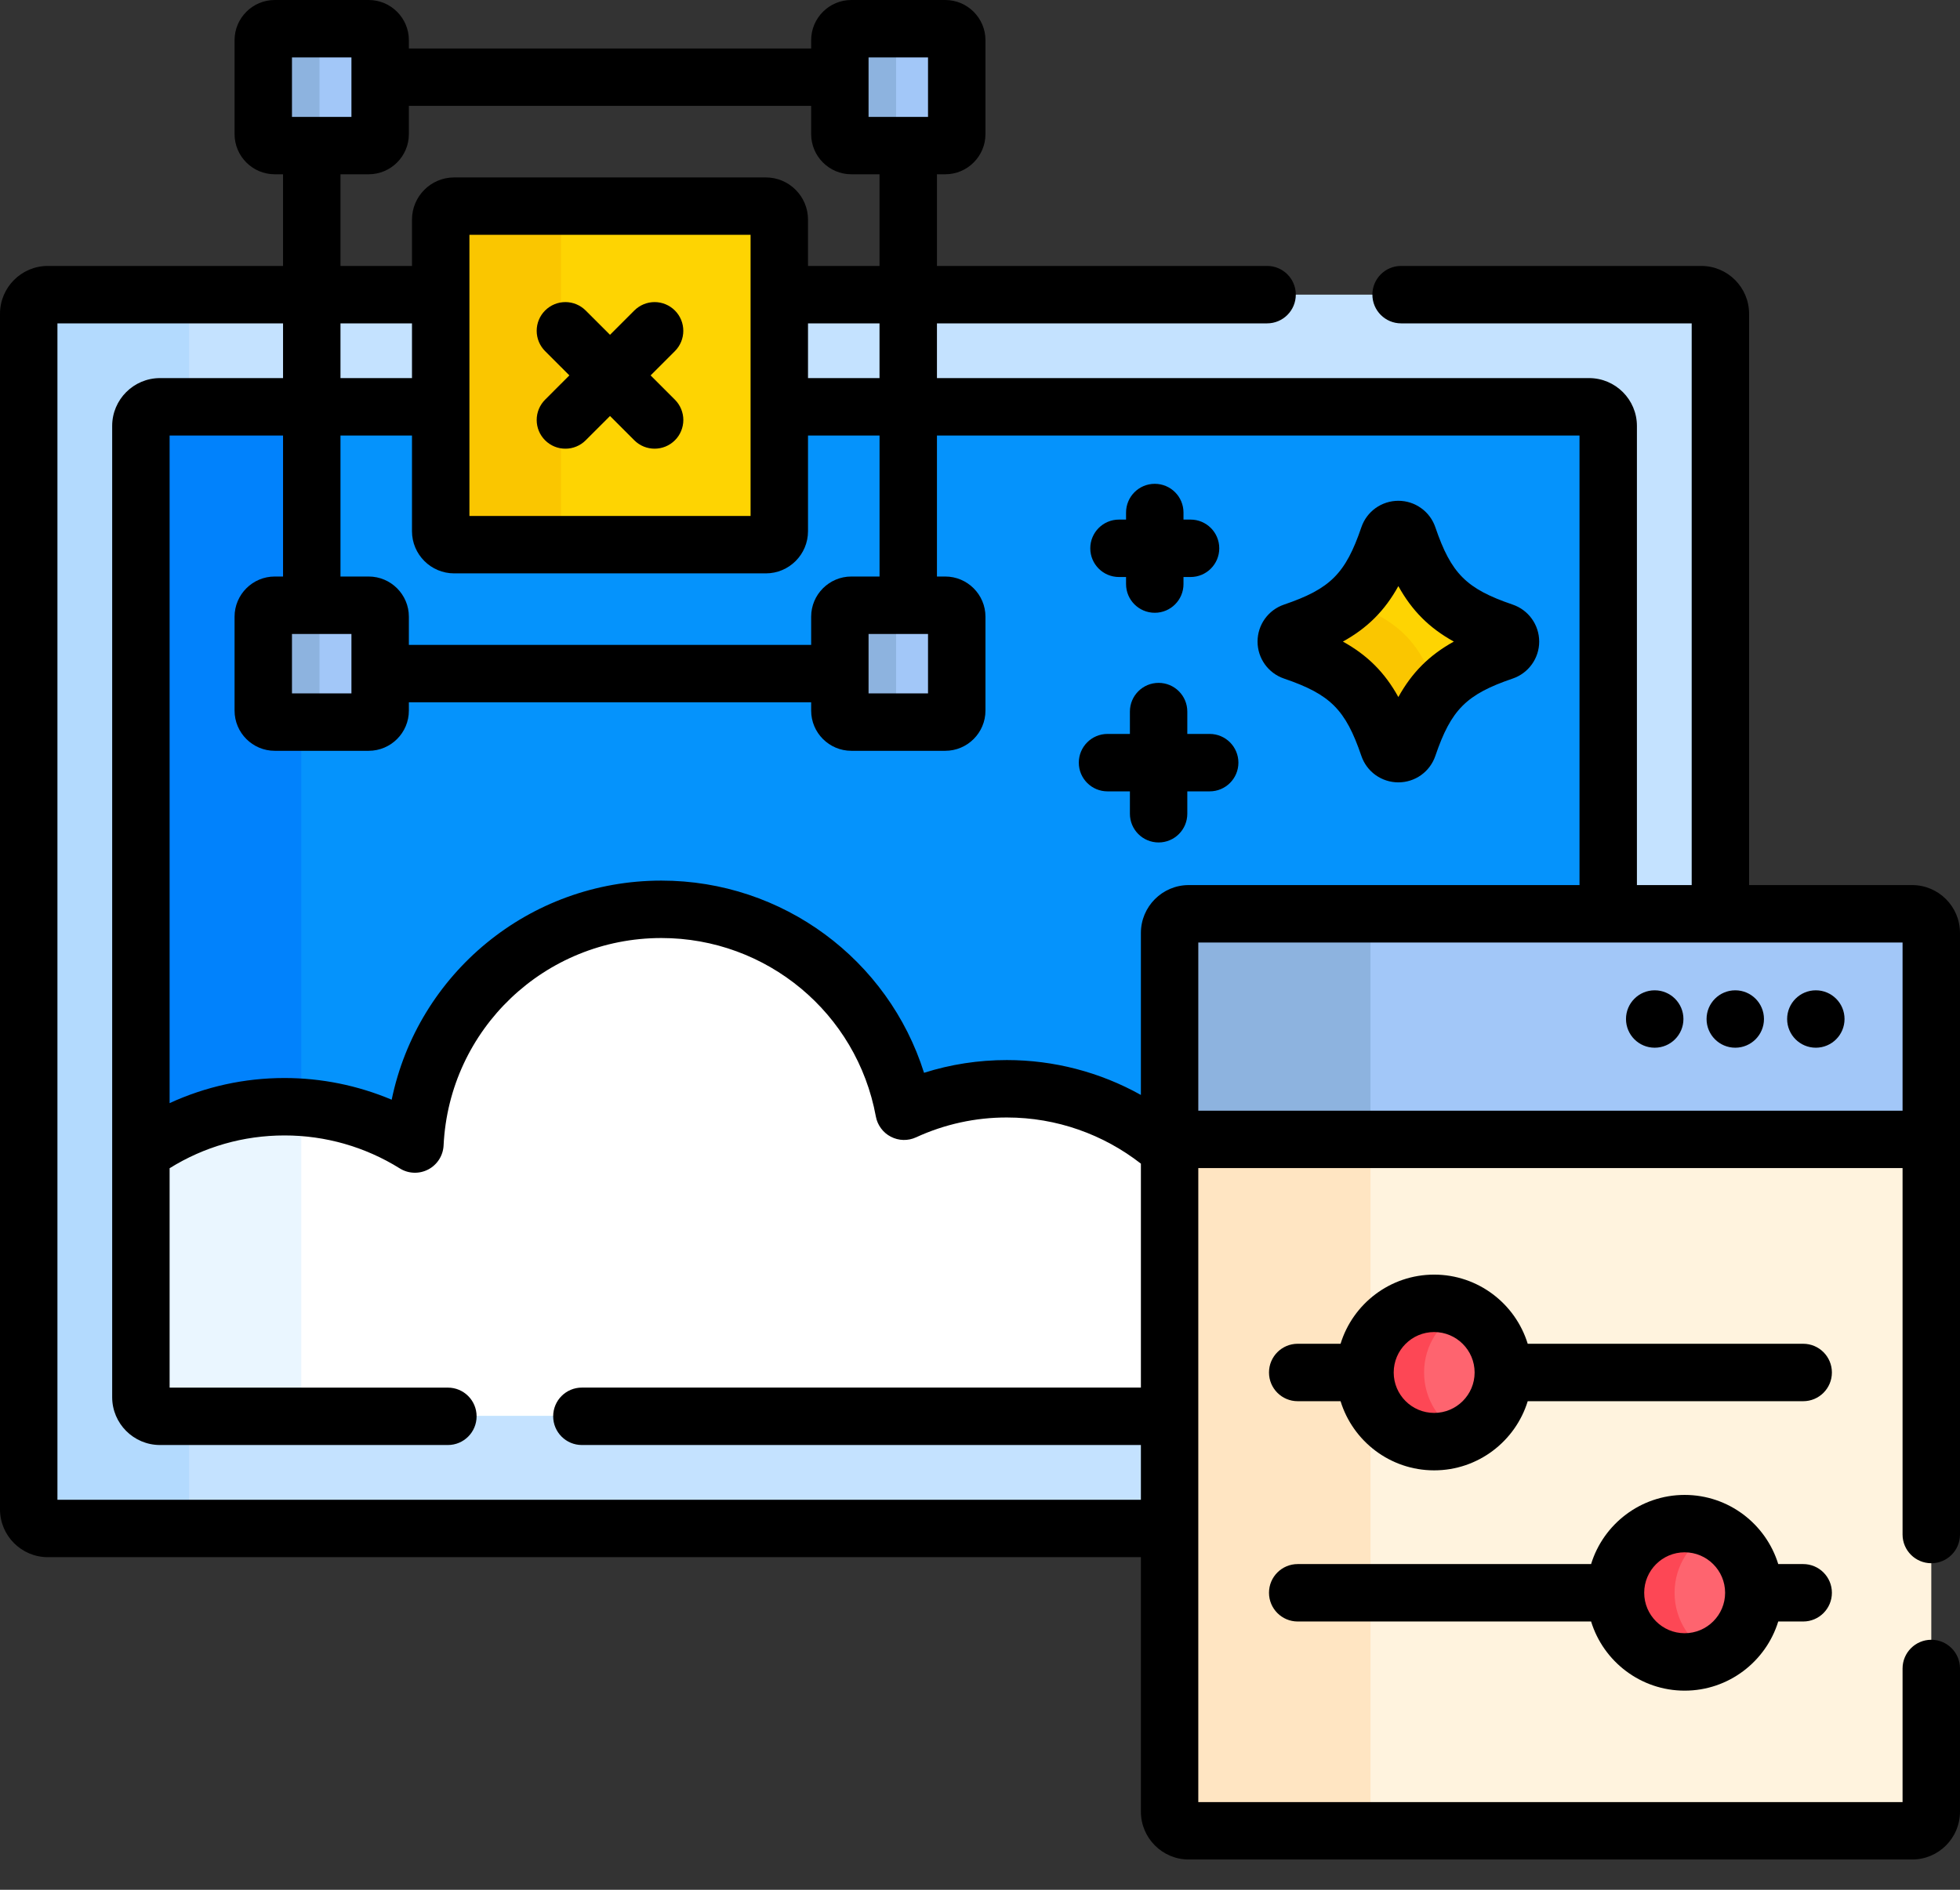
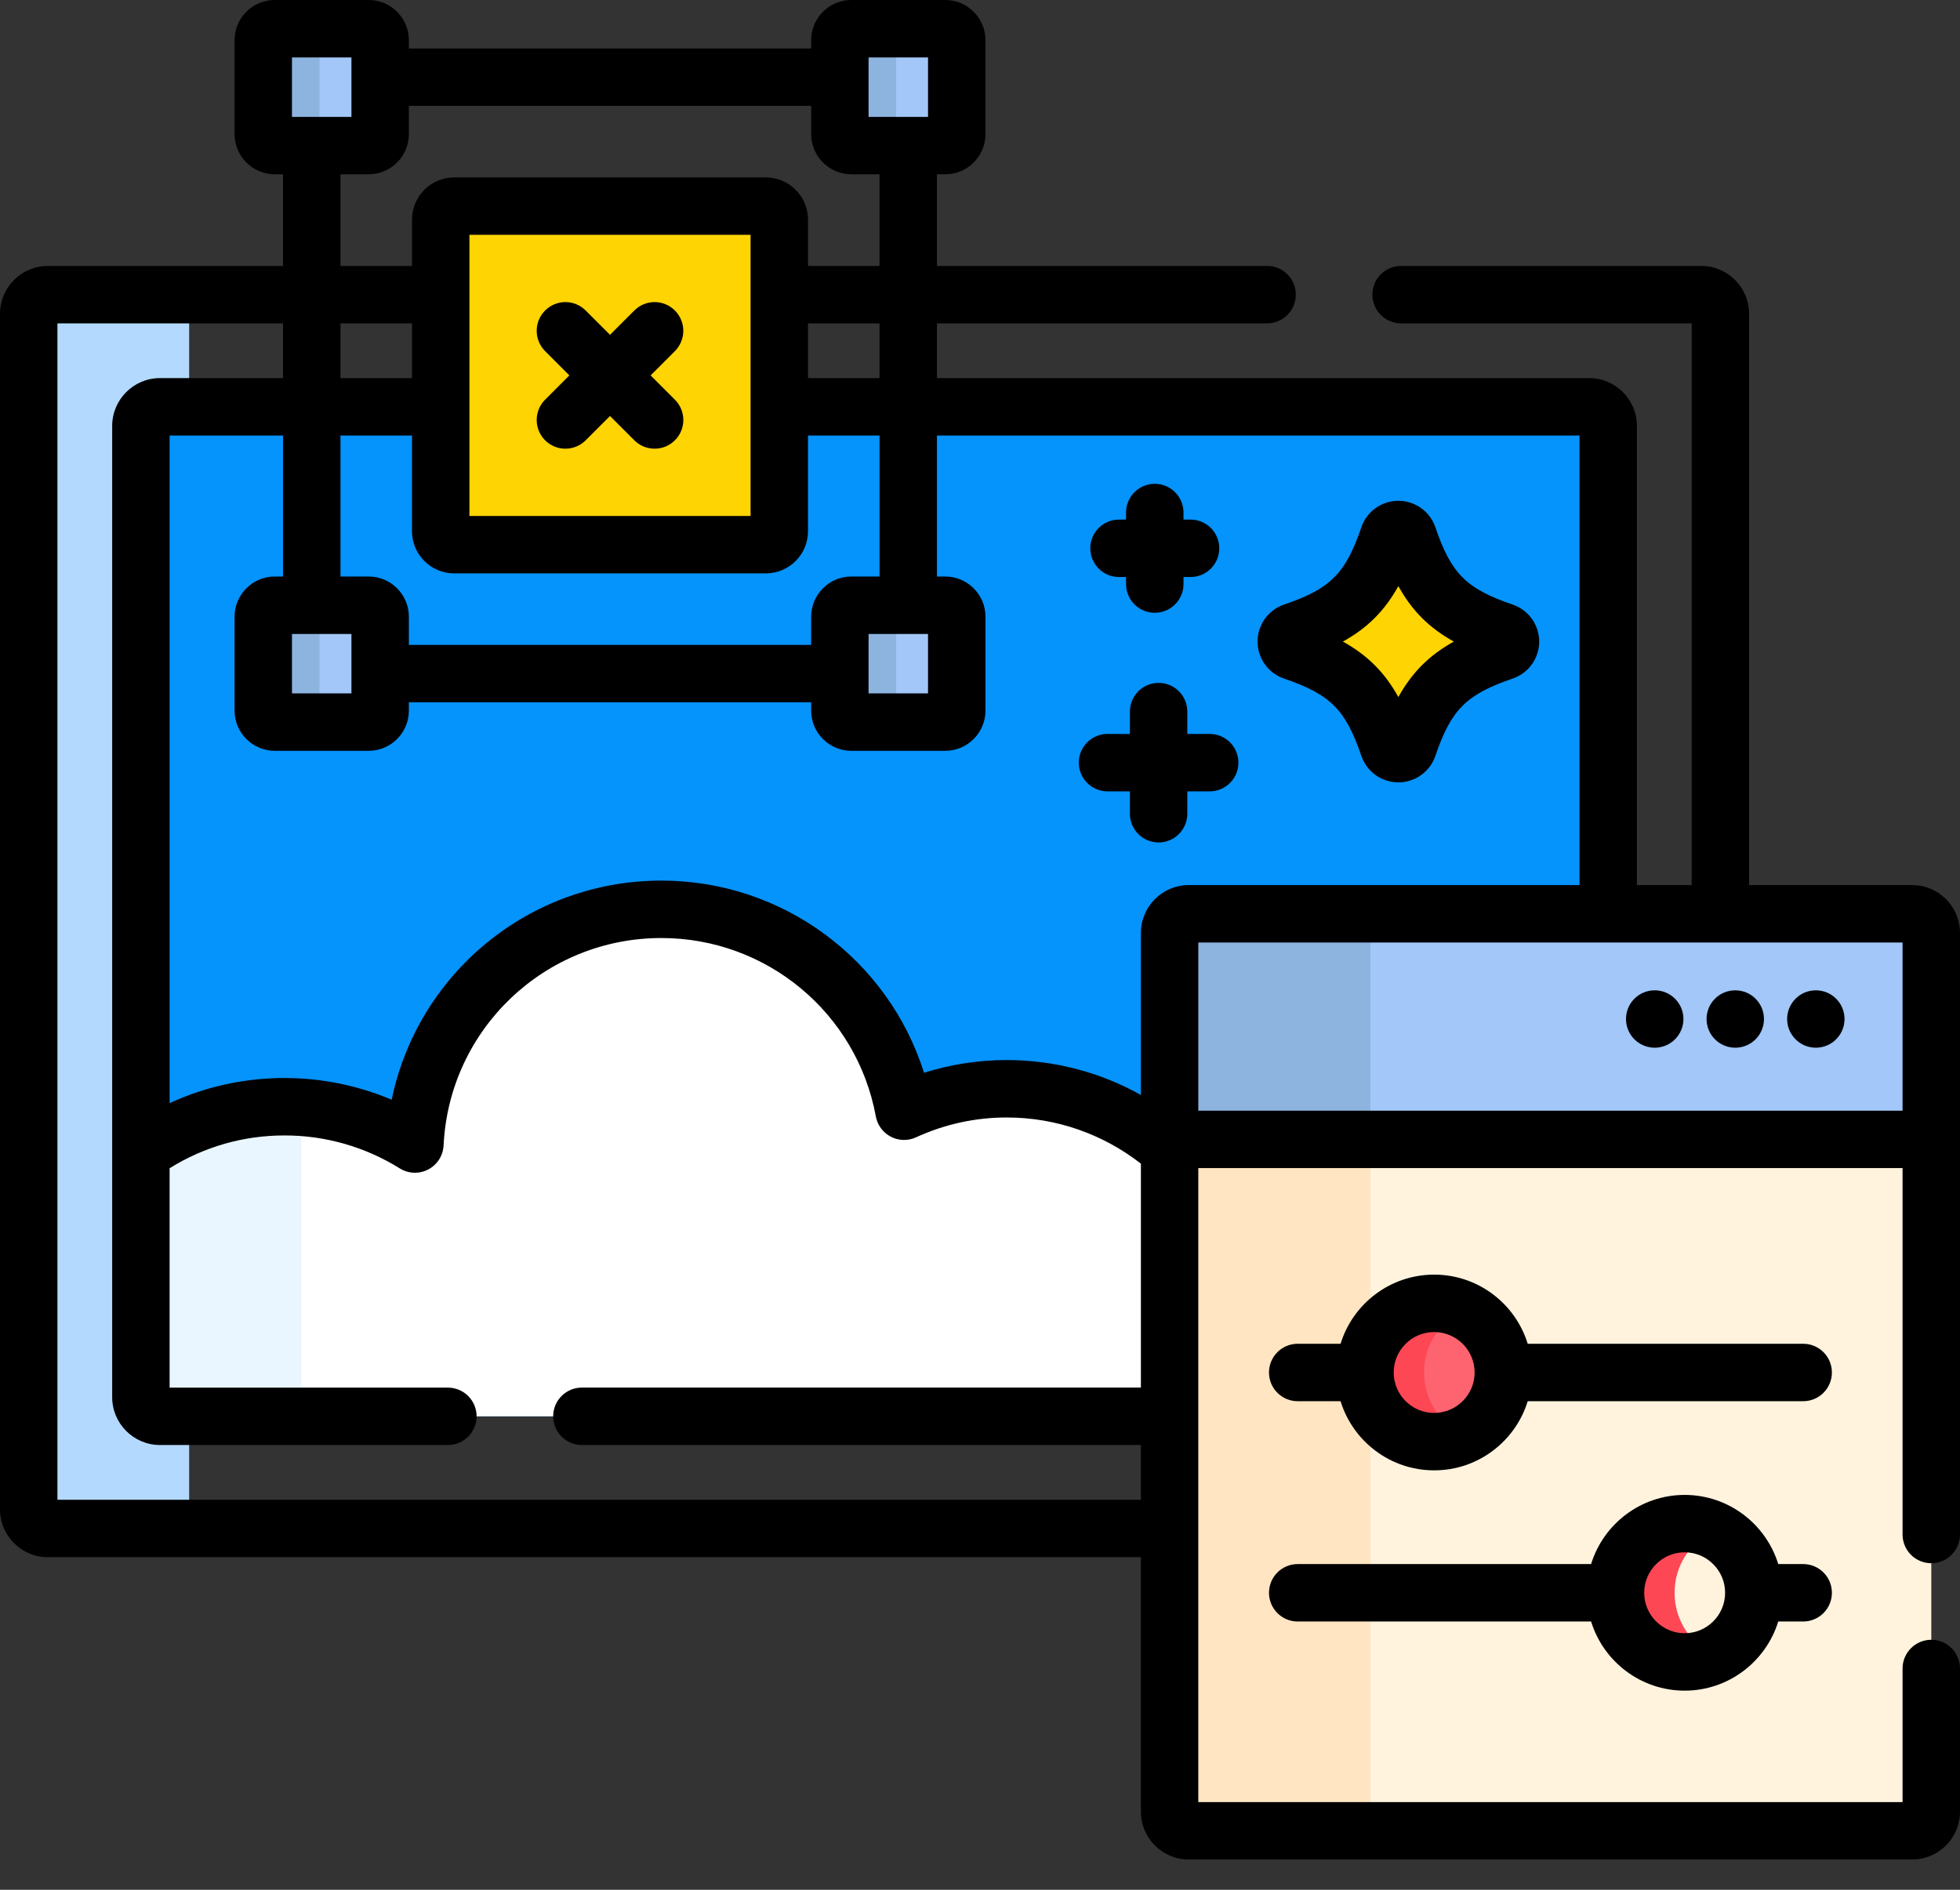
<svg xmlns="http://www.w3.org/2000/svg" width="56" height="54" viewBox="0 0 56 54" fill="none">
  <rect x="0" y="0" width="56" height="54" fill="#333333" stroke="none" />
-   <path d="M48.607 8.419H22.266V15.179C22.266 15.281 22.225 15.379 22.153 15.451C22.081 15.523 21.983 15.564 21.881 15.564H12.976C12.926 15.564 12.876 15.554 12.829 15.535C12.782 15.515 12.74 15.487 12.704 15.451C12.669 15.416 12.64 15.373 12.621 15.326C12.602 15.28 12.592 15.23 12.592 15.179V8.419H1.367C1.222 8.419 1.083 8.477 0.98 8.579C0.878 8.682 0.82 8.821 0.82 8.966V43.129C0.82 43.274 0.878 43.413 0.98 43.516C1.083 43.618 1.222 43.676 1.367 43.676H33.417V26.659C33.417 26.514 33.475 26.375 33.577 26.272C33.68 26.169 33.819 26.112 33.964 26.112H49.154V8.966C49.154 8.821 49.096 8.682 48.994 8.579C48.891 8.477 48.752 8.419 48.607 8.419ZM10.861 20.306C10.861 20.393 10.827 20.476 10.765 20.538C10.704 20.599 10.62 20.634 10.533 20.634H7.85C7.763 20.634 7.68 20.599 7.618 20.538C7.557 20.476 7.522 20.393 7.522 20.306V17.622C7.522 17.535 7.557 17.452 7.618 17.39C7.68 17.329 7.763 17.294 7.85 17.294H10.533C10.62 17.294 10.704 17.329 10.765 17.39C10.827 17.452 10.861 17.535 10.861 17.622L10.861 20.306ZM27.335 20.306C27.335 20.393 27.301 20.476 27.239 20.538C27.178 20.599 27.094 20.634 27.007 20.634H24.324C24.237 20.634 24.153 20.599 24.092 20.538C24.03 20.476 23.996 20.393 23.996 20.306V17.622C23.996 17.535 24.03 17.452 24.092 17.39C24.153 17.329 24.237 17.294 24.324 17.294H27.007C27.094 17.294 27.178 17.329 27.239 17.39C27.301 17.452 27.335 17.535 27.335 17.622V20.306Z" fill="#C4E2FF" />
  <path d="M5.404 43.129V40.471H4.572C4.427 40.471 4.288 40.413 4.186 40.311C4.083 40.208 4.025 40.069 4.025 39.924V12.171C4.025 12.026 4.083 11.887 4.186 11.785C4.288 11.682 4.427 11.624 4.572 11.624H5.404V8.966C5.404 8.821 5.462 8.682 5.564 8.579C5.667 8.477 5.806 8.419 5.951 8.419H1.367C1.222 8.419 1.083 8.477 0.98 8.579C0.878 8.682 0.82 8.821 0.82 8.966V43.129C0.82 43.274 0.878 43.413 0.98 43.516C1.083 43.618 1.222 43.676 1.367 43.676H5.951C5.806 43.676 5.667 43.618 5.564 43.516C5.462 43.413 5.404 43.274 5.404 43.129Z" fill="#B3DAFE" />
  <path d="M45.402 11.624H22.266V15.179C22.266 15.281 22.225 15.379 22.153 15.451C22.081 15.524 21.983 15.564 21.881 15.564H12.976C12.926 15.564 12.876 15.554 12.829 15.535C12.782 15.515 12.74 15.487 12.704 15.451C12.669 15.416 12.64 15.373 12.621 15.327C12.602 15.28 12.592 15.23 12.592 15.179V11.624H4.572C4.427 11.624 4.288 11.682 4.186 11.785C4.083 11.887 4.025 12.026 4.025 12.171V39.924C4.025 40.069 4.083 40.208 4.186 40.311C4.288 40.413 4.427 40.471 4.572 40.471H33.417V26.659C33.417 26.514 33.475 26.375 33.577 26.272C33.68 26.169 33.819 26.112 33.964 26.112H45.949V12.171C45.949 12.026 45.891 11.887 45.789 11.785C45.686 11.682 45.547 11.624 45.402 11.624Z" fill="#0593FC" />
-   <path d="M8.608 39.924V12.171C8.608 12.026 8.665 11.887 8.768 11.785C8.871 11.682 9.01 11.624 9.155 11.624H4.572C4.427 11.624 4.288 11.682 4.186 11.785C4.083 11.887 4.025 12.026 4.025 12.171V39.924C4.025 40.069 4.083 40.208 4.186 40.311C4.288 40.413 4.427 40.471 4.572 40.471H9.155C9.01 40.471 8.871 40.413 8.768 40.311C8.665 40.208 8.608 40.069 8.608 39.924Z" fill="#0182FC" />
  <path d="M33.417 32.863C32.176 31.774 30.551 31.112 28.769 31.112C27.755 31.111 26.752 31.33 25.83 31.754C25.228 28.471 22.354 25.983 18.897 25.983C15.119 25.983 12.034 28.956 11.855 32.691C10.737 31.992 9.446 31.623 8.128 31.625C6.597 31.625 5.181 32.114 4.025 32.943V39.924C4.025 40.069 4.083 40.208 4.186 40.311C4.288 40.413 4.427 40.471 4.572 40.471H33.417L33.417 32.863Z" fill="white" />
  <path d="M8.608 39.924V31.641C8.448 31.63 8.288 31.625 8.128 31.625C6.597 31.625 5.181 32.114 4.025 32.943V39.924C4.025 40.069 4.083 40.208 4.186 40.311C4.288 40.413 4.427 40.471 4.572 40.471H9.155C9.01 40.471 8.871 40.413 8.768 40.311C8.665 40.208 8.608 40.069 8.608 39.924Z" fill="#EAF6FF" />
  <path d="M54.633 26.112H33.964C33.819 26.112 33.68 26.169 33.577 26.272C33.475 26.375 33.417 26.514 33.417 26.659V32.558L33.767 32.705H54.804L55.18 32.558V26.659C55.18 26.514 55.122 26.375 55.02 26.272C54.917 26.169 54.778 26.112 54.633 26.112Z" fill="#A2C7F8" />
-   <path d="M39.156 32.558V26.659C39.156 26.514 39.214 26.374 39.316 26.272C39.419 26.169 39.558 26.112 39.703 26.112H33.964C33.819 26.112 33.68 26.169 33.577 26.272C33.475 26.374 33.417 26.514 33.417 26.659V32.558H39.156Z" fill="#8DB3DF" />
+   <path d="M39.156 32.558V26.659C39.156 26.514 39.214 26.374 39.316 26.272H33.964C33.819 26.112 33.68 26.169 33.577 26.272C33.475 26.374 33.417 26.514 33.417 26.659V32.558H39.156Z" fill="#8DB3DF" />
  <path d="M54.633 52.315H33.964C33.819 52.315 33.68 52.257 33.577 52.154C33.475 52.052 33.417 51.913 33.417 51.768V32.558H55.18V51.768C55.18 51.913 55.122 52.052 55.02 52.154C54.917 52.257 54.778 52.315 54.633 52.315Z" fill="#FFF3DE" />
  <path d="M39.156 51.768V32.558H33.417V51.768C33.417 51.913 33.475 52.052 33.577 52.154C33.68 52.257 33.819 52.315 33.964 52.315H39.703C39.558 52.315 39.419 52.257 39.316 52.154C39.214 52.052 39.156 51.913 39.156 51.768Z" fill="#FFE5C2" />
-   <path d="M48.133 47.489C49.224 47.489 50.109 46.605 50.109 45.513C50.109 44.422 49.224 43.537 48.133 43.537C47.042 43.537 46.157 44.422 46.157 45.513C46.157 46.605 47.042 47.489 48.133 47.489Z" fill="#FE646F" />
  <path d="M47.845 45.513C47.845 44.724 48.309 44.045 48.977 43.728C48.714 43.603 48.425 43.537 48.133 43.537C47.042 43.537 46.157 44.422 46.157 45.513C46.157 46.605 47.042 47.489 48.133 47.489C48.435 47.489 48.721 47.419 48.977 47.298C48.309 46.981 47.845 46.302 47.845 45.513Z" fill="#FD4755" />
  <path d="M40.976 41.195C42.067 41.195 42.952 40.31 42.952 39.219C42.952 38.127 42.067 37.242 40.976 37.242C39.884 37.242 38.999 38.127 38.999 39.219C38.999 40.31 39.884 41.195 40.976 41.195Z" fill="#FE646F" />
  <path d="M40.688 39.218C40.688 38.429 41.151 37.751 41.82 37.434C41.556 37.308 41.268 37.242 40.976 37.242C39.884 37.242 38.999 38.127 38.999 39.218C38.999 40.31 39.884 41.195 40.976 41.195C41.278 41.195 41.563 41.125 41.82 41.003C41.151 40.687 40.688 40.008 40.688 39.218Z" fill="#FD4755" />
  <path d="M21.881 15.564H12.976C12.874 15.564 12.776 15.523 12.704 15.451C12.632 15.379 12.592 15.281 12.592 15.179V6.275C12.592 6.173 12.632 6.075 12.704 6.003C12.776 5.93 12.874 5.89 12.976 5.89H21.881C21.983 5.89 22.081 5.93 22.153 6.003C22.225 6.075 22.266 6.173 22.266 6.275V15.179C22.266 15.23 22.256 15.28 22.236 15.326C22.217 15.373 22.189 15.416 22.153 15.451C22.117 15.487 22.075 15.515 22.028 15.535C21.982 15.554 21.931 15.564 21.881 15.564Z" fill="#FED402" />
-   <path d="M16.029 15.179V6.275C16.029 6.173 16.07 6.075 16.142 6.003C16.214 5.931 16.312 5.89 16.414 5.89H12.976C12.926 5.89 12.876 5.9 12.829 5.919C12.782 5.939 12.74 5.967 12.704 6.003C12.669 6.038 12.64 6.081 12.621 6.127C12.602 6.174 12.592 6.224 12.592 6.275V15.179C12.592 15.281 12.632 15.379 12.704 15.451C12.776 15.523 12.874 15.564 12.976 15.564H16.414C16.312 15.564 16.214 15.523 16.142 15.451C16.07 15.379 16.029 15.281 16.029 15.179Z" fill="#FAC600" />
  <path d="M27.007 20.634H24.324C24.237 20.634 24.153 20.599 24.092 20.538C24.03 20.476 23.996 20.393 23.996 20.305V17.622C23.996 17.535 24.03 17.452 24.092 17.39C24.153 17.329 24.237 17.294 24.324 17.294H27.007C27.094 17.294 27.178 17.329 27.239 17.39C27.301 17.452 27.335 17.535 27.335 17.622V20.305C27.335 20.393 27.301 20.476 27.239 20.538C27.178 20.599 27.094 20.634 27.007 20.634Z" fill="#A2C7F8" />
  <path d="M25.603 20.305V17.622C25.603 17.535 25.638 17.452 25.699 17.39C25.761 17.329 25.844 17.294 25.931 17.294H24.324C24.237 17.294 24.153 17.329 24.092 17.39C24.03 17.452 23.996 17.535 23.996 17.622V20.305C23.996 20.393 24.03 20.476 24.092 20.538C24.153 20.599 24.237 20.634 24.324 20.634H25.931C25.844 20.634 25.761 20.599 25.699 20.538C25.638 20.476 25.603 20.393 25.603 20.305Z" fill="#8DB3DF" />
  <path d="M10.533 20.634H7.85C7.763 20.634 7.68 20.599 7.618 20.538C7.557 20.476 7.522 20.393 7.522 20.305V17.622C7.522 17.535 7.557 17.452 7.618 17.39C7.68 17.329 7.763 17.294 7.85 17.294H10.533C10.62 17.294 10.704 17.329 10.765 17.39C10.827 17.452 10.861 17.535 10.861 17.622V20.305C10.861 20.393 10.827 20.476 10.765 20.538C10.704 20.599 10.62 20.634 10.533 20.634Z" fill="#A2C7F8" />
  <path d="M9.129 20.305V17.622C9.129 17.535 9.164 17.452 9.225 17.39C9.287 17.329 9.37 17.294 9.457 17.294H7.85C7.763 17.294 7.68 17.329 7.618 17.39C7.557 17.452 7.522 17.535 7.522 17.622V20.305C7.522 20.393 7.557 20.476 7.618 20.538C7.68 20.599 7.763 20.634 7.85 20.634H9.457C9.37 20.634 9.287 20.599 9.225 20.538C9.164 20.476 9.129 20.393 9.129 20.305Z" fill="#8DB3DF" />
  <path d="M27.007 4.16H24.324C24.237 4.16 24.153 4.125 24.092 4.064C24.03 4.002 23.996 3.919 23.996 3.832V1.148C23.996 1.061 24.03 0.978 24.092 0.916C24.153 0.855 24.237 0.82 24.324 0.82H27.007C27.094 0.82 27.178 0.855 27.239 0.916C27.301 0.978 27.335 1.061 27.335 1.148V3.832C27.335 3.919 27.301 4.002 27.239 4.064C27.178 4.125 27.094 4.16 27.007 4.16Z" fill="#A2C7F8" />
  <path d="M25.603 3.832V1.148C25.603 1.061 25.638 0.978 25.699 0.916C25.761 0.855 25.844 0.82 25.931 0.82H24.324C24.237 0.82 24.153 0.855 24.092 0.916C24.03 0.978 23.996 1.061 23.996 1.148V3.832C23.996 3.919 24.03 4.002 24.092 4.064C24.153 4.125 24.237 4.16 24.324 4.16H25.931C25.844 4.16 25.761 4.125 25.699 4.064C25.638 4.002 25.603 3.919 25.603 3.832Z" fill="#8DB3DF" />
  <path d="M10.533 4.16H7.85C7.763 4.16 7.68 4.125 7.618 4.064C7.557 4.002 7.522 3.919 7.522 3.832V1.148C7.522 1.061 7.557 0.978 7.618 0.916C7.68 0.855 7.763 0.82 7.85 0.82H10.533C10.62 0.82 10.704 0.855 10.765 0.916C10.827 0.978 10.861 1.061 10.861 1.148V3.832C10.861 4.013 10.714 4.16 10.533 4.16Z" fill="#A2C7F8" />
  <path d="M9.129 3.832V1.148C9.129 1.061 9.164 0.978 9.225 0.916C9.287 0.855 9.37 0.82 9.457 0.82H7.85C7.763 0.82 7.68 0.855 7.618 0.916C7.557 0.978 7.522 1.061 7.522 1.148V3.832C7.522 3.919 7.557 4.002 7.618 4.064C7.68 4.125 7.763 4.16 7.85 4.16H9.457C9.37 4.16 9.287 4.125 9.225 4.064C9.164 4.002 9.129 3.919 9.129 3.832Z" fill="#8DB3DF" />
  <path d="M39.672 15.331C39.137 16.902 38.522 17.517 36.952 18.052C36.683 18.144 36.683 18.522 36.952 18.614C38.522 19.149 39.137 19.764 39.672 21.335C39.764 21.603 40.142 21.603 40.234 21.335C40.769 19.764 41.384 19.149 42.955 18.614C43.223 18.522 43.223 18.144 42.955 18.052C41.384 17.517 40.769 16.902 40.234 15.331C40.142 15.063 39.764 15.063 39.672 15.331Z" fill="#FED402" />
-   <path d="M38.547 17.222C38.151 17.564 37.644 17.816 36.952 18.052C36.683 18.144 36.683 18.522 36.952 18.614C38.522 19.149 39.137 19.764 39.672 21.335C39.764 21.603 40.142 21.603 40.234 21.335C40.47 20.642 40.722 20.136 41.064 19.74C40.558 18.331 39.955 17.728 38.547 17.222Z" fill="#FAC600" />
  <path d="M55.18 44.669C55.633 44.669 56 44.302 56 43.849V26.659C56 25.905 55.387 25.291 54.633 25.291H49.974V8.966C49.974 8.212 49.361 7.599 48.607 7.599H40.031C39.578 7.599 39.211 7.966 39.211 8.419C39.211 8.872 39.578 9.24 40.031 9.24H48.334V25.291H46.769V12.171C46.769 11.417 46.156 10.804 45.402 10.804H26.77V9.24H36.203C36.656 9.24 37.023 8.872 37.023 8.419C37.023 7.966 36.656 7.599 36.203 7.599H26.77V4.98H27.007C27.64 4.98 28.156 4.465 28.156 3.832V1.148C28.156 0.515 27.64 0 27.007 0H24.324C23.691 0 23.176 0.515 23.176 1.148V1.386H11.682V1.148C11.682 0.515 11.167 0 10.533 0H7.85C7.217 0 6.702 0.515 6.702 1.148V3.832C6.702 4.465 7.217 4.98 7.85 4.98H8.087V7.599H1.367C0.613 7.599 0 8.212 0 8.966V43.129C0 43.883 0.613 44.496 1.367 44.496H32.597V51.768C32.597 52.522 33.21 53.135 33.964 53.135H54.633C55.387 53.135 56 52.522 56 51.768V47.677C56 47.224 55.633 46.856 55.18 46.856C54.727 46.856 54.359 47.224 54.359 47.677V51.494H34.237V33.378H54.359V43.849C54.359 44.302 54.727 44.669 55.18 44.669ZM24.816 1.641H26.515V3.34H24.816V1.641ZM10.533 16.474H9.728V12.445H11.771V15.179C11.771 15.844 12.312 16.384 12.976 16.384H21.881C22.546 16.384 23.086 15.844 23.086 15.179V12.445H25.13V16.474H24.324C23.691 16.474 23.176 16.989 23.176 17.622V18.428H11.682V17.622C11.682 16.989 11.167 16.474 10.533 16.474ZM9.728 10.804V9.24H11.771V10.804H9.728ZM13.412 14.744V6.71H21.445V14.744H13.412ZM23.086 10.804V9.24H25.129V10.804H23.086ZM24.816 18.115H26.515V19.813H24.816V18.115ZM11.682 3.832V3.026H23.176V3.832C23.176 4.465 23.691 4.98 24.324 4.98H25.129V7.599H23.086V6.275C23.086 5.61 22.545 5.07 21.881 5.07H12.976C12.312 5.07 11.771 5.61 11.771 6.275V7.599H9.728V4.98H10.533C11.167 4.98 11.682 4.465 11.682 3.832ZM8.342 1.641H10.041V3.34H8.342V1.641ZM8.342 18.115H10.041V19.813H8.342V18.115ZM16.625 41.291H32.597V42.856H1.641V9.24H8.087V10.804H4.572C3.818 10.804 3.205 11.417 3.205 12.171V39.924C3.205 40.678 3.818 41.291 4.572 41.291H12.797C13.25 41.291 13.617 40.924 13.617 40.471C13.617 40.018 13.25 39.651 12.797 39.651H4.846V33.382C5.831 32.768 6.957 32.445 8.128 32.445C9.292 32.444 10.433 32.77 11.421 33.386C11.542 33.462 11.681 33.505 11.824 33.51C11.967 33.516 12.109 33.483 12.236 33.417C12.362 33.351 12.469 33.252 12.546 33.132C12.623 33.011 12.667 32.873 12.674 32.73C12.834 29.407 15.568 26.804 18.897 26.804C21.905 26.804 24.481 28.948 25.024 31.902C25.046 32.025 25.097 32.141 25.171 32.241C25.245 32.342 25.341 32.424 25.452 32.481C25.563 32.539 25.686 32.571 25.811 32.574C25.936 32.577 26.059 32.551 26.173 32.499C26.987 32.124 27.873 31.93 28.769 31.932C30.19 31.932 31.527 32.417 32.597 33.251V39.65H16.625C16.172 39.65 15.805 40.017 15.805 40.471C15.805 40.924 16.172 41.291 16.625 41.291ZM33.964 25.291C33.21 25.291 32.597 25.905 32.597 26.659V31.288C31.427 30.634 30.109 30.291 28.769 30.291C27.957 30.291 27.164 30.413 26.401 30.655C25.381 27.422 22.366 25.163 18.897 25.163C15.11 25.163 11.934 27.829 11.191 31.424C10.221 31.015 9.18 30.804 8.128 30.804C6.981 30.804 5.869 31.051 4.846 31.522V12.445H8.087V16.474H7.85C7.217 16.474 6.702 16.989 6.702 17.622V20.306C6.702 20.939 7.217 21.454 7.85 21.454H10.533C11.167 21.454 11.682 20.939 11.682 20.306V20.068H23.176V20.306C23.176 20.939 23.691 21.454 24.324 21.454H27.007C27.64 21.454 28.156 20.939 28.156 20.306V17.622C28.156 16.989 27.64 16.474 27.007 16.474H26.77V12.445H45.129V25.291H33.964ZM34.237 31.738V26.932H54.359V31.738H34.237Z" fill="black" />
  <path d="M51.52 44.693H50.807C50.455 43.55 49.39 42.717 48.133 42.717C46.877 42.717 45.811 43.55 45.46 44.693H37.077C36.624 44.693 36.257 45.06 36.257 45.513C36.257 45.966 36.624 46.334 37.077 46.334H45.46C45.811 47.476 46.877 48.31 48.133 48.31C49.39 48.31 50.455 47.476 50.807 46.334H51.52C51.973 46.334 52.34 45.966 52.34 45.513C52.34 45.06 51.973 44.693 51.52 44.693ZM48.133 46.669C47.496 46.669 46.977 46.151 46.977 45.513C46.977 44.876 47.496 44.357 48.133 44.357C48.77 44.357 49.289 44.876 49.289 45.513C49.289 46.151 48.77 46.669 48.133 46.669ZM51.52 38.398H43.649C43.298 37.255 42.232 36.422 40.976 36.422C39.719 36.422 38.654 37.255 38.302 38.398H37.077C36.624 38.398 36.257 38.765 36.257 39.219C36.257 39.672 36.624 40.039 37.077 40.039H38.302C38.654 41.182 39.719 42.015 40.976 42.015C42.232 42.015 43.298 41.182 43.649 40.039H51.52C51.973 40.039 52.34 39.672 52.34 39.219C52.34 38.765 51.973 38.398 51.52 38.398ZM40.976 40.374C40.338 40.374 39.82 39.856 39.82 39.219C39.82 38.581 40.338 38.063 40.976 38.063C41.613 38.063 42.132 38.581 42.132 39.219C42.132 39.856 41.613 40.374 40.976 40.374Z" fill="black" />
  <path d="M51.881 29.938C52.334 29.938 52.701 29.571 52.701 29.118C52.701 28.665 52.334 28.298 51.881 28.298C51.428 28.298 51.061 28.665 51.061 29.118C51.061 29.571 51.428 29.938 51.881 29.938Z" fill="black" />
  <path d="M49.579 29.938C50.032 29.938 50.399 29.571 50.399 29.118C50.399 28.665 50.032 28.298 49.579 28.298C49.126 28.298 48.759 28.665 48.759 29.118C48.759 29.571 49.126 29.938 49.579 29.938Z" fill="black" />
  <path d="M47.277 29.938C47.73 29.938 48.098 29.571 48.098 29.118C48.098 28.665 47.73 28.298 47.277 28.298C46.824 28.298 46.457 28.665 46.457 29.118C46.457 29.571 46.824 29.938 47.277 29.938Z" fill="black" />
  <path d="M19.283 8.873C19.129 8.719 18.921 8.632 18.703 8.632C18.486 8.632 18.277 8.719 18.123 8.873L17.429 9.567L16.734 8.873C16.58 8.719 16.372 8.632 16.154 8.632C15.937 8.632 15.728 8.719 15.574 8.873C15.498 8.949 15.438 9.039 15.396 9.139C15.355 9.238 15.334 9.345 15.334 9.453C15.334 9.56 15.355 9.667 15.396 9.767C15.438 9.866 15.498 9.957 15.574 10.033L16.268 10.727L15.574 11.421C15.498 11.497 15.438 11.588 15.396 11.687C15.355 11.787 15.334 11.893 15.334 12.001C15.334 12.109 15.355 12.216 15.396 12.315C15.438 12.415 15.498 12.505 15.574 12.581C15.65 12.657 15.741 12.718 15.84 12.759C15.94 12.8 16.047 12.822 16.154 12.821C16.262 12.822 16.369 12.8 16.468 12.759C16.568 12.718 16.658 12.658 16.734 12.581L17.429 11.887L18.123 12.581C18.283 12.741 18.493 12.821 18.703 12.821C18.913 12.821 19.123 12.741 19.283 12.581C19.36 12.505 19.42 12.415 19.461 12.315C19.502 12.216 19.524 12.109 19.524 12.001C19.524 11.893 19.502 11.787 19.461 11.687C19.42 11.588 19.359 11.497 19.283 11.421L18.589 10.727L19.283 10.033C19.437 9.879 19.523 9.67 19.523 9.453C19.523 9.235 19.437 9.027 19.283 8.873ZM43.219 17.276C41.895 16.825 41.462 16.391 41.01 15.067C40.935 14.846 40.793 14.654 40.603 14.519C40.414 14.383 40.187 14.31 39.953 14.31H39.953C39.72 14.31 39.492 14.383 39.303 14.518C39.113 14.654 38.971 14.846 38.896 15.067V15.067C38.444 16.391 38.011 16.825 36.687 17.276C36.234 17.43 35.93 17.855 35.93 18.333C35.93 18.811 36.234 19.236 36.687 19.39C38.011 19.842 38.444 20.275 38.896 21.599C38.971 21.82 39.113 22.012 39.303 22.148C39.493 22.283 39.72 22.356 39.953 22.356H39.953C40.186 22.356 40.414 22.283 40.603 22.148C40.793 22.012 40.935 21.82 41.01 21.599C41.462 20.275 41.895 19.842 43.219 19.39C43.672 19.236 43.977 18.811 43.977 18.333C43.976 17.855 43.672 17.43 43.219 17.276ZM39.953 19.918C39.564 19.215 39.071 18.722 38.368 18.333C39.071 17.944 39.564 17.451 39.953 16.748C40.343 17.451 40.835 17.944 41.538 18.333C40.836 18.722 40.343 19.215 39.953 19.918ZM34.562 20.972H33.923V20.333C33.923 19.88 33.556 19.513 33.103 19.513C32.65 19.513 32.283 19.88 32.283 20.333V20.972H31.643C31.19 20.972 30.823 21.34 30.823 21.793C30.823 22.246 31.19 22.613 31.643 22.613H32.283V23.252C32.283 23.706 32.65 24.073 33.103 24.073C33.556 24.073 33.923 23.706 33.923 23.252V22.613H34.562C35.016 22.613 35.383 22.246 35.383 21.793C35.383 21.34 35.016 20.972 34.562 20.972ZM31.971 16.488H32.173V16.69C32.173 17.143 32.541 17.51 32.994 17.51C33.447 17.51 33.814 17.143 33.814 16.69V16.488H34.016C34.469 16.488 34.836 16.121 34.836 15.668C34.836 15.214 34.469 14.847 34.016 14.847H33.814V14.646C33.814 14.192 33.447 13.825 32.993 13.825C32.54 13.825 32.173 14.192 32.173 14.646V14.847H31.971C31.518 14.847 31.151 15.214 31.151 15.668C31.151 16.121 31.518 16.488 31.971 16.488Z" fill="black" />
</svg>